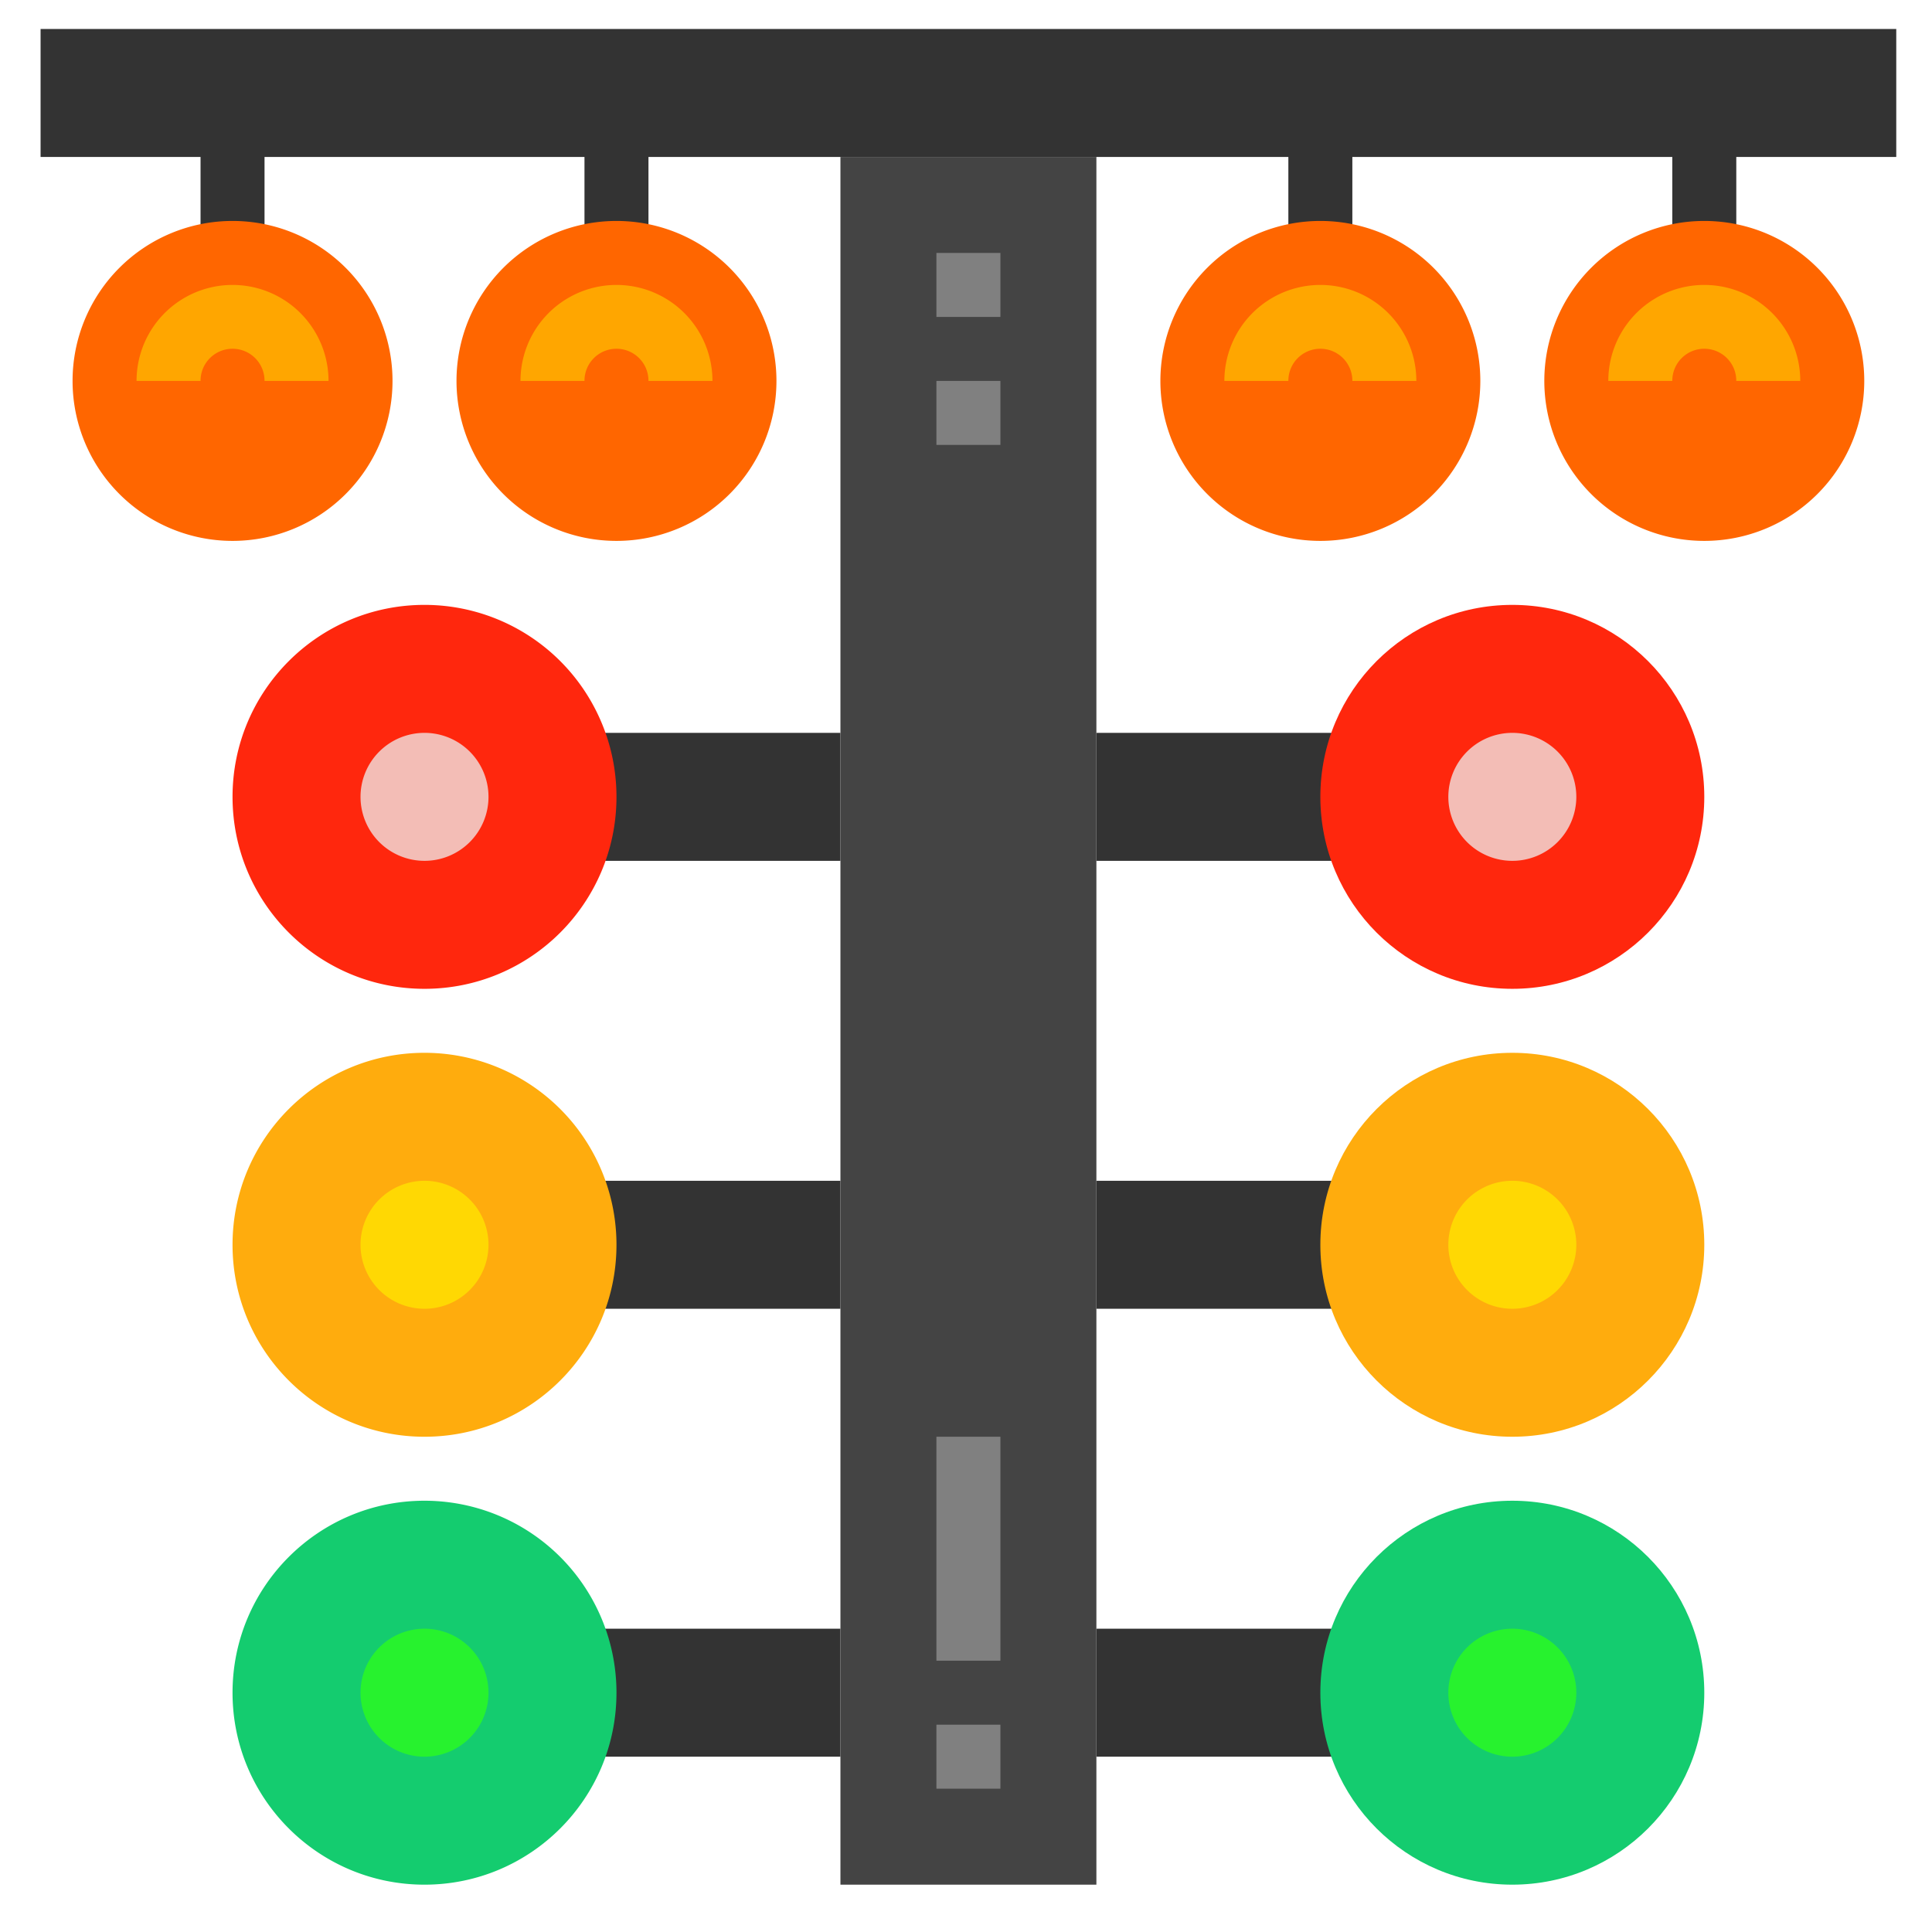
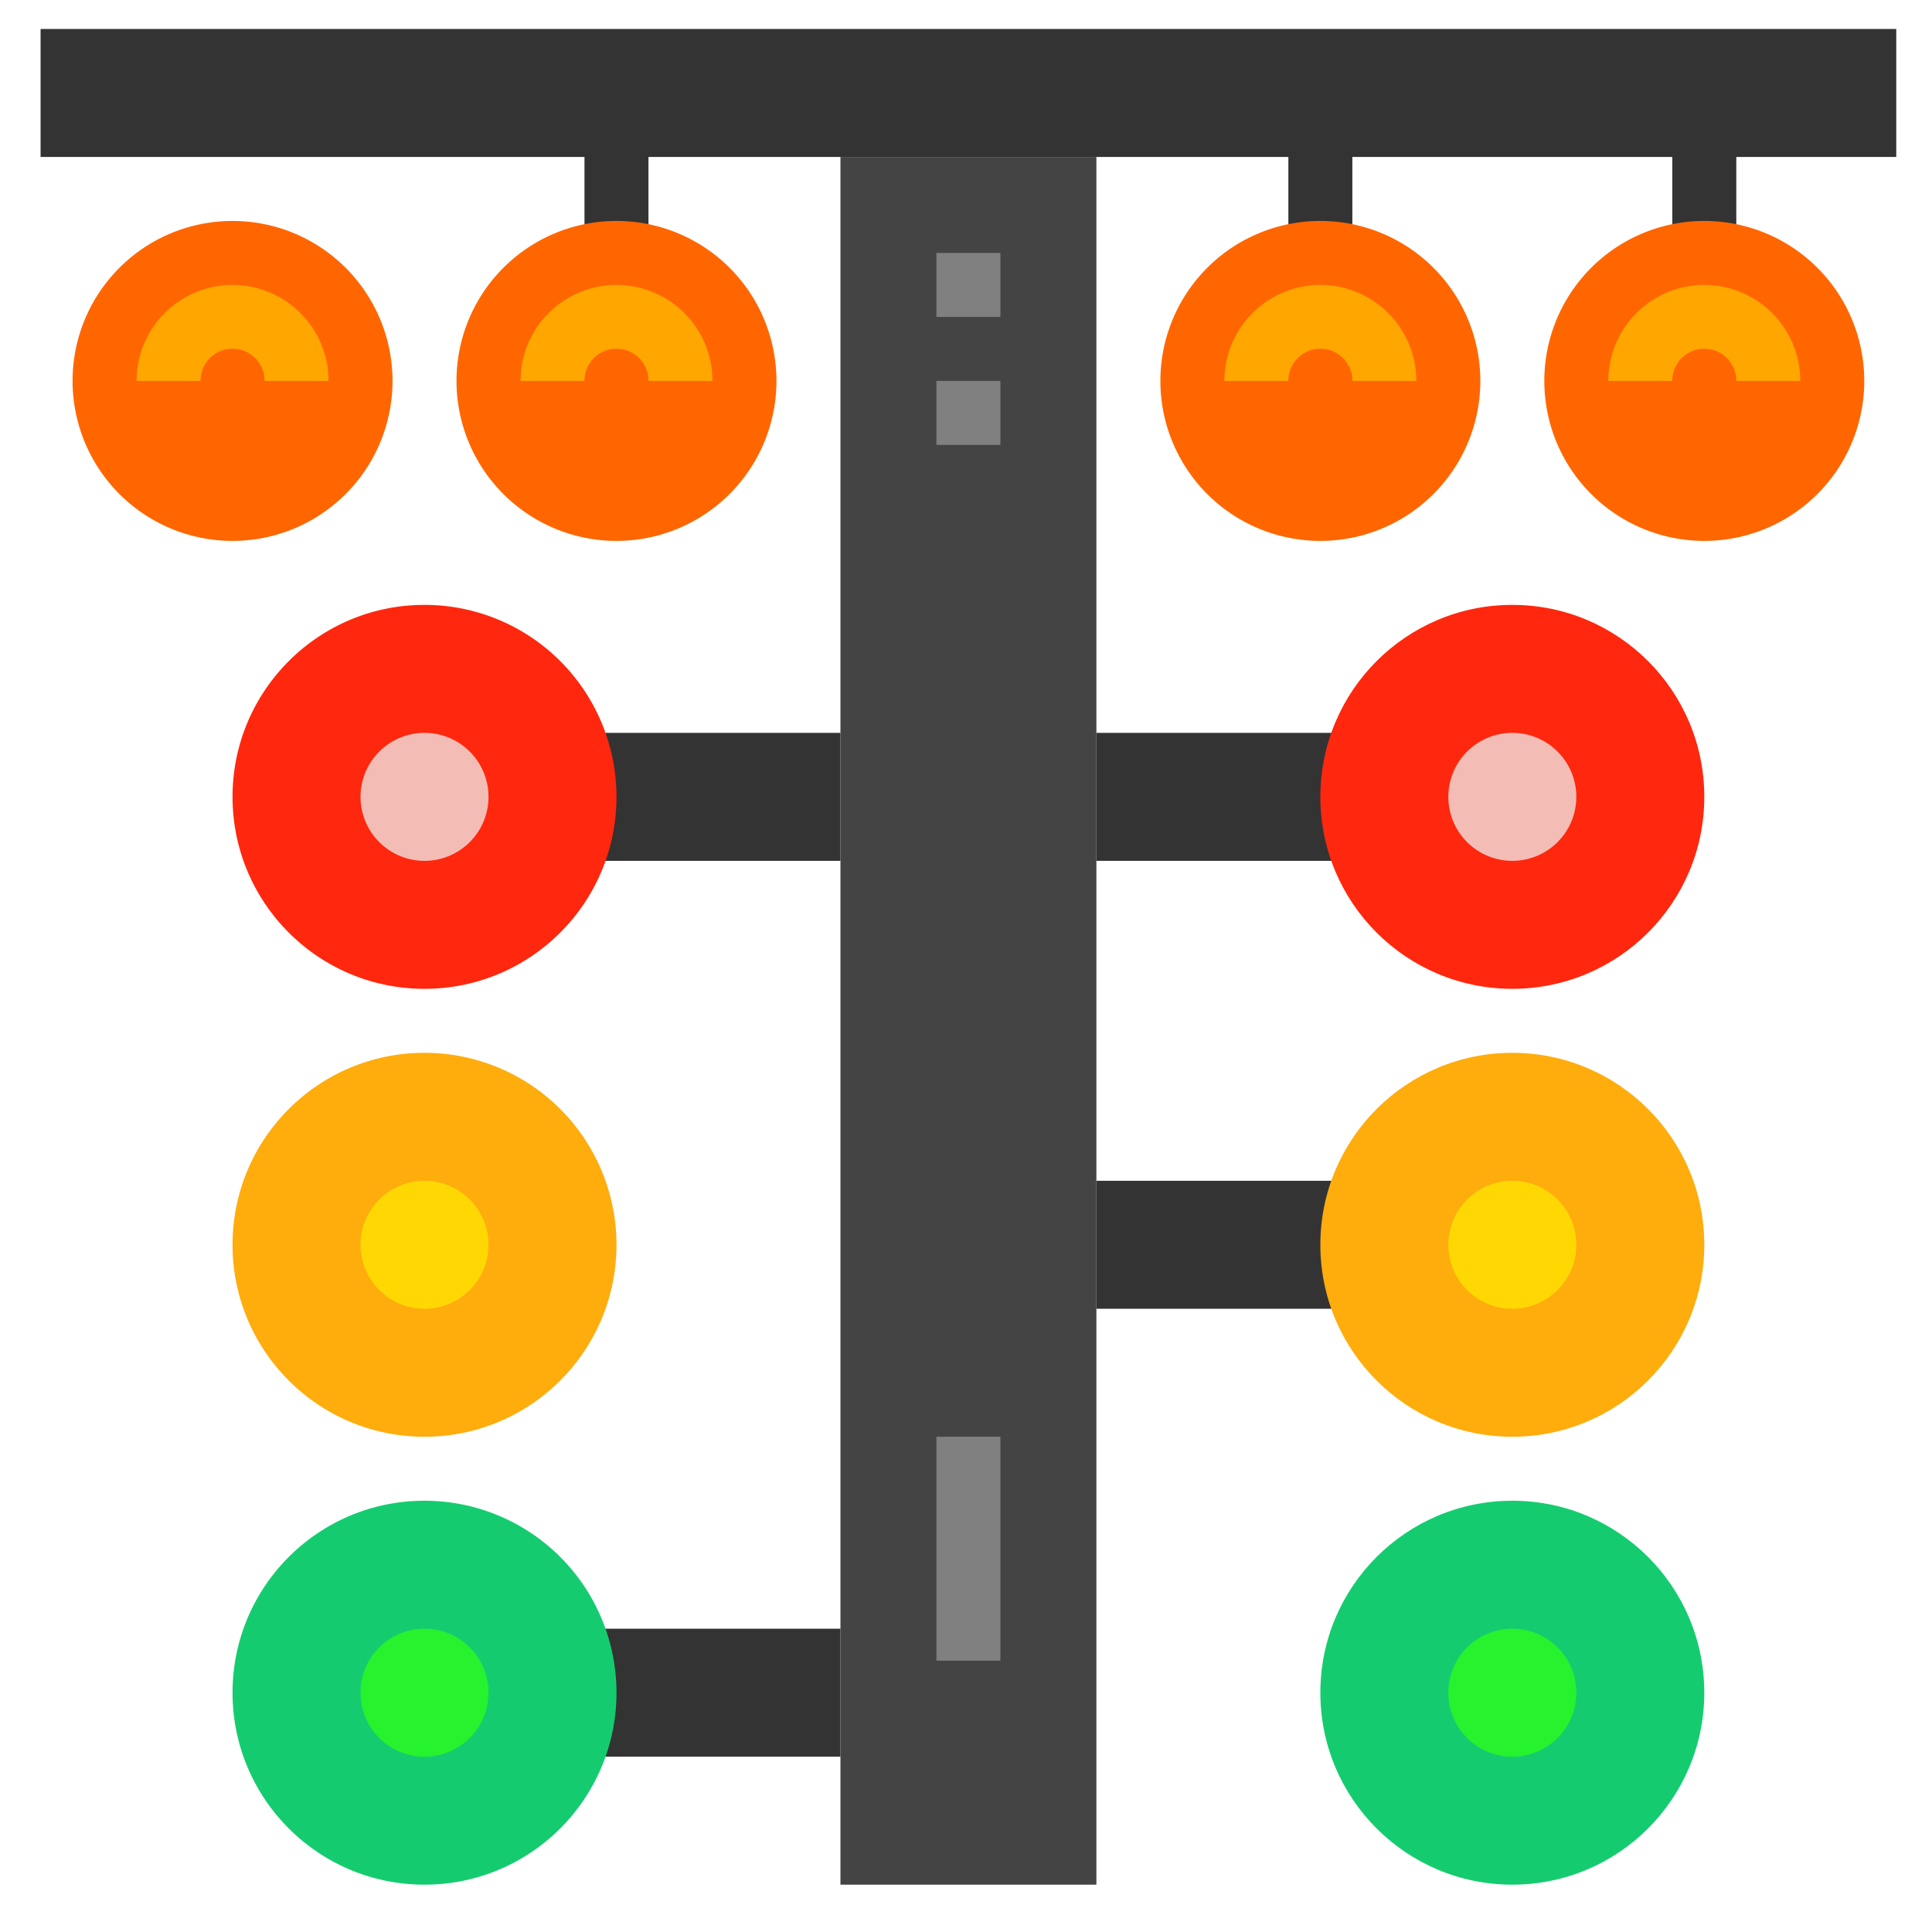
<svg xmlns="http://www.w3.org/2000/svg" id="Layer_1" data-name="permissions" preserveAspectRatio="xMidYMid meet" width="2000" height="2000" viewBox="0 0 2000 2000">
  <defs>
    <style>.cls-1{fill:#333;}.cls-2{fill:#f60;}.cls-3,.cls-8{fill:#ffe600;}.cls-3{opacity:0.5;}.cls-4{fill:#ff270d;}.cls-5{fill:#efefef;}.cls-10,.cls-5,.cls-8{opacity:0.75;}.cls-6{fill:#444;}.cls-7{fill:#ffac0d;}.cls-9{fill:#14cc6f;}.cls-10{fill:#2eff19;}.cls-11{fill:gray;}</style>
  </defs>
-   <rect class="cls-1" x="207.603" y="96.241" width="66.241" height="198.724" />
  <rect class="cls-1" x="605.052" y="96.241" width="66.241" height="198.724" />
  <rect class="cls-1" x="1333.707" y="96.241" width="66.241" height="198.724" />
  <rect class="cls-1" x="1731.155" y="96.241" width="66.241" height="198.724" />
  <rect class="cls-1" x="538.81" y="758.655" width="331.207" height="132.483" />
-   <rect class="cls-1" x="538.81" y="1222.345" width="331.207" height="132.483" />
  <rect class="cls-1" x="538.81" y="1686.034" width="331.207" height="132.483" />
  <rect class="cls-1" x="1134.983" y="758.655" width="331.207" height="132.483" />
  <rect class="cls-1" x="1134.983" y="1222.345" width="331.207" height="132.483" />
-   <rect class="cls-1" x="1134.983" y="1686.034" width="331.207" height="132.483" />
  <rect class="cls-1" x="42" y="30" width="1921" height="132.483" />
  <path class="cls-2" d="M803.776,394.328A165.603,165.603,0,1,1,638.172,228.724,165.593,165.593,0,0,1,803.776,394.328Zm0,0" />
  <path class="cls-3" d="M737.534,394.328H671.293a33.121,33.121,0,1,0-66.241,0H538.81a99.362,99.362,0,1,1,198.724,0Zm0,0" />
  <path class="cls-4" d="M638.172,824.897c0,109.756-88.968,198.724-198.724,198.724S240.724,934.653,240.724,824.897s88.968-198.724,198.724-198.724A198.702,198.702,0,0,1,638.172,824.897Zm0,0" />
  <path class="cls-5" d="M505.69,824.897a66.241,66.241,0,1,1-66.241-66.241A66.23,66.23,0,0,1,505.69,824.897Zm0,0" />
  <path class="cls-2" d="M406.327,394.328A165.603,165.603,0,1,1,240.724,228.724,165.593,165.593,0,0,1,406.327,394.328Zm0,0" />
  <path class="cls-3" d="M340.086,394.328H273.845a33.121,33.121,0,1,0-66.241,0H141.362a99.362,99.362,0,1,1,198.724,0Zm0,0" />
  <path class="cls-2" d="M1929.879,394.328a165.603,165.603,0,1,1-165.603-165.603,165.593,165.593,0,0,1,165.603,165.603Zm0,0" />
  <path class="cls-3" d="M1863.638,394.328h-66.241a33.121,33.121,0,1,0-66.241,0h-66.241a99.362,99.362,0,1,1,198.724,0Zm0,0" />
  <path class="cls-2" d="M1532.431,394.328a165.603,165.603,0,1,1-165.603-165.603A165.593,165.593,0,0,1,1532.431,394.328Zm0,0" />
  <path class="cls-3" d="M1466.19,394.328h-66.241a33.121,33.121,0,1,0-66.241,0h-66.242a99.362,99.362,0,0,1,198.724,0Zm0,0" />
  <rect class="cls-6" x="870.017" y="162.483" width="264.966" height="1788.517" />
  <path class="cls-7" d="M638.172,1288.586c0,109.756-88.968,198.724-198.724,198.724s-198.724-88.968-198.724-198.724,88.968-198.724,198.724-198.724a198.702,198.702,0,0,1,198.724,198.724Zm0,0" />
  <path class="cls-8" d="M505.69,1288.586a66.241,66.241,0,1,1-66.241-66.241,66.23,66.23,0,0,1,66.241,66.241Zm0,0" />
  <path class="cls-9" d="M638.172,1752.276c0,109.756-88.968,198.724-198.724,198.724s-198.724-88.968-198.724-198.724,88.968-198.724,198.724-198.724a198.702,198.702,0,0,1,198.724,198.724Zm0,0" />
  <path class="cls-10" d="M505.69,1752.276a66.241,66.241,0,1,1-66.241-66.241,66.23,66.23,0,0,1,66.241,66.241Zm0,0" />
  <path class="cls-4" d="M1764.276,824.897c0,109.756-88.968,198.724-198.724,198.724s-198.724-88.968-198.724-198.724,88.968-198.724,198.724-198.724,198.724,88.968,198.724,198.724Zm0,0" />
  <path class="cls-5" d="M1631.793,824.897a66.241,66.241,0,1,1-66.241-66.241,66.23,66.23,0,0,1,66.241,66.241Zm0,0" />
  <path class="cls-7" d="M1764.276,1288.586c0,109.756-88.968,198.724-198.724,198.724s-198.724-88.968-198.724-198.724,88.968-198.724,198.724-198.724,198.724,88.968,198.724,198.724Zm0,0" />
  <path class="cls-8" d="M1631.793,1288.586a66.241,66.241,0,1,1-66.241-66.241,66.23,66.23,0,0,1,66.241,66.241Zm0,0" />
  <path class="cls-9" d="M1764.276,1752.276c0,109.756-88.968,198.724-198.724,198.724s-198.724-88.968-198.724-198.724,88.968-198.724,198.724-198.724,198.724,88.968,198.724,198.724Zm0,0" />
  <path class="cls-10" d="M1631.793,1752.276a66.241,66.241,0,1,1-66.241-66.241,66.23,66.23,0,0,1,66.241,66.241Zm0,0" />
-   <rect class="cls-11" x="969.379" y="1785.397" width="66.241" height="66.241" />
  <rect class="cls-11" x="969.379" y="1487.31" width="66.241" height="231.845" />
  <rect class="cls-11" x="969.379" y="261.845" width="66.241" height="66.241" />
  <rect class="cls-11" x="969.379" y="394.328" width="66.241" height="66.241" />
</svg>